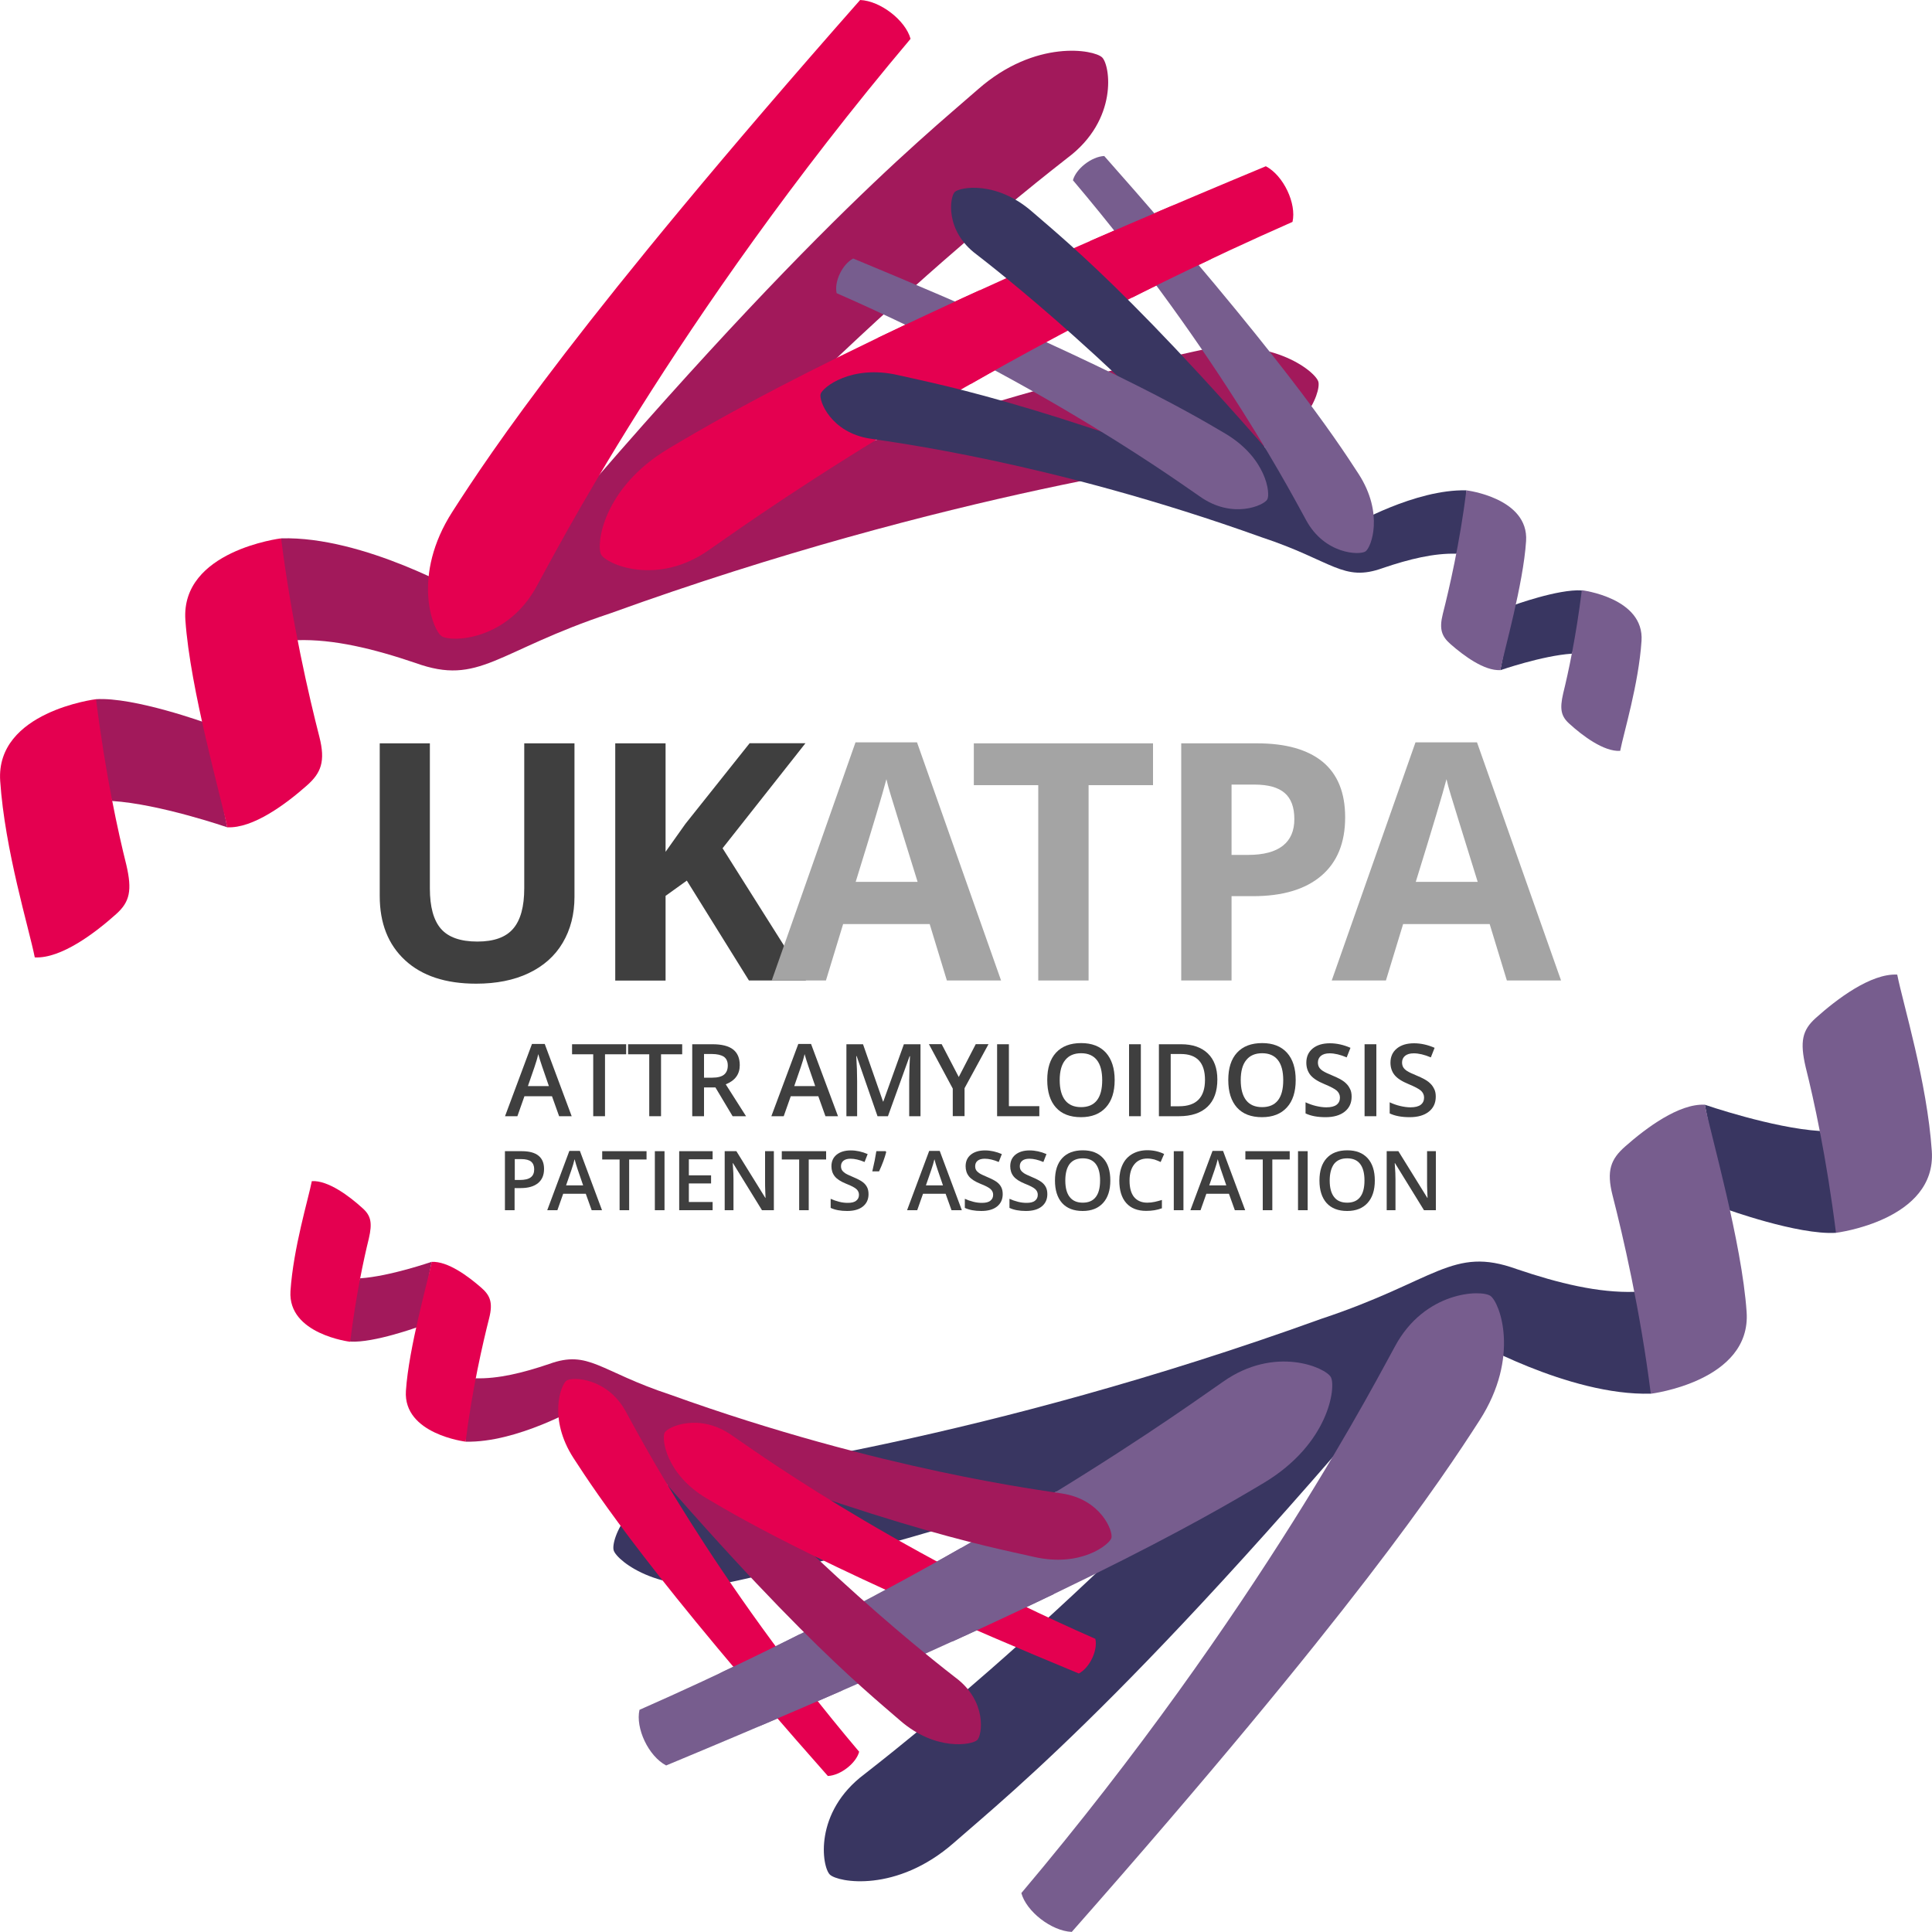
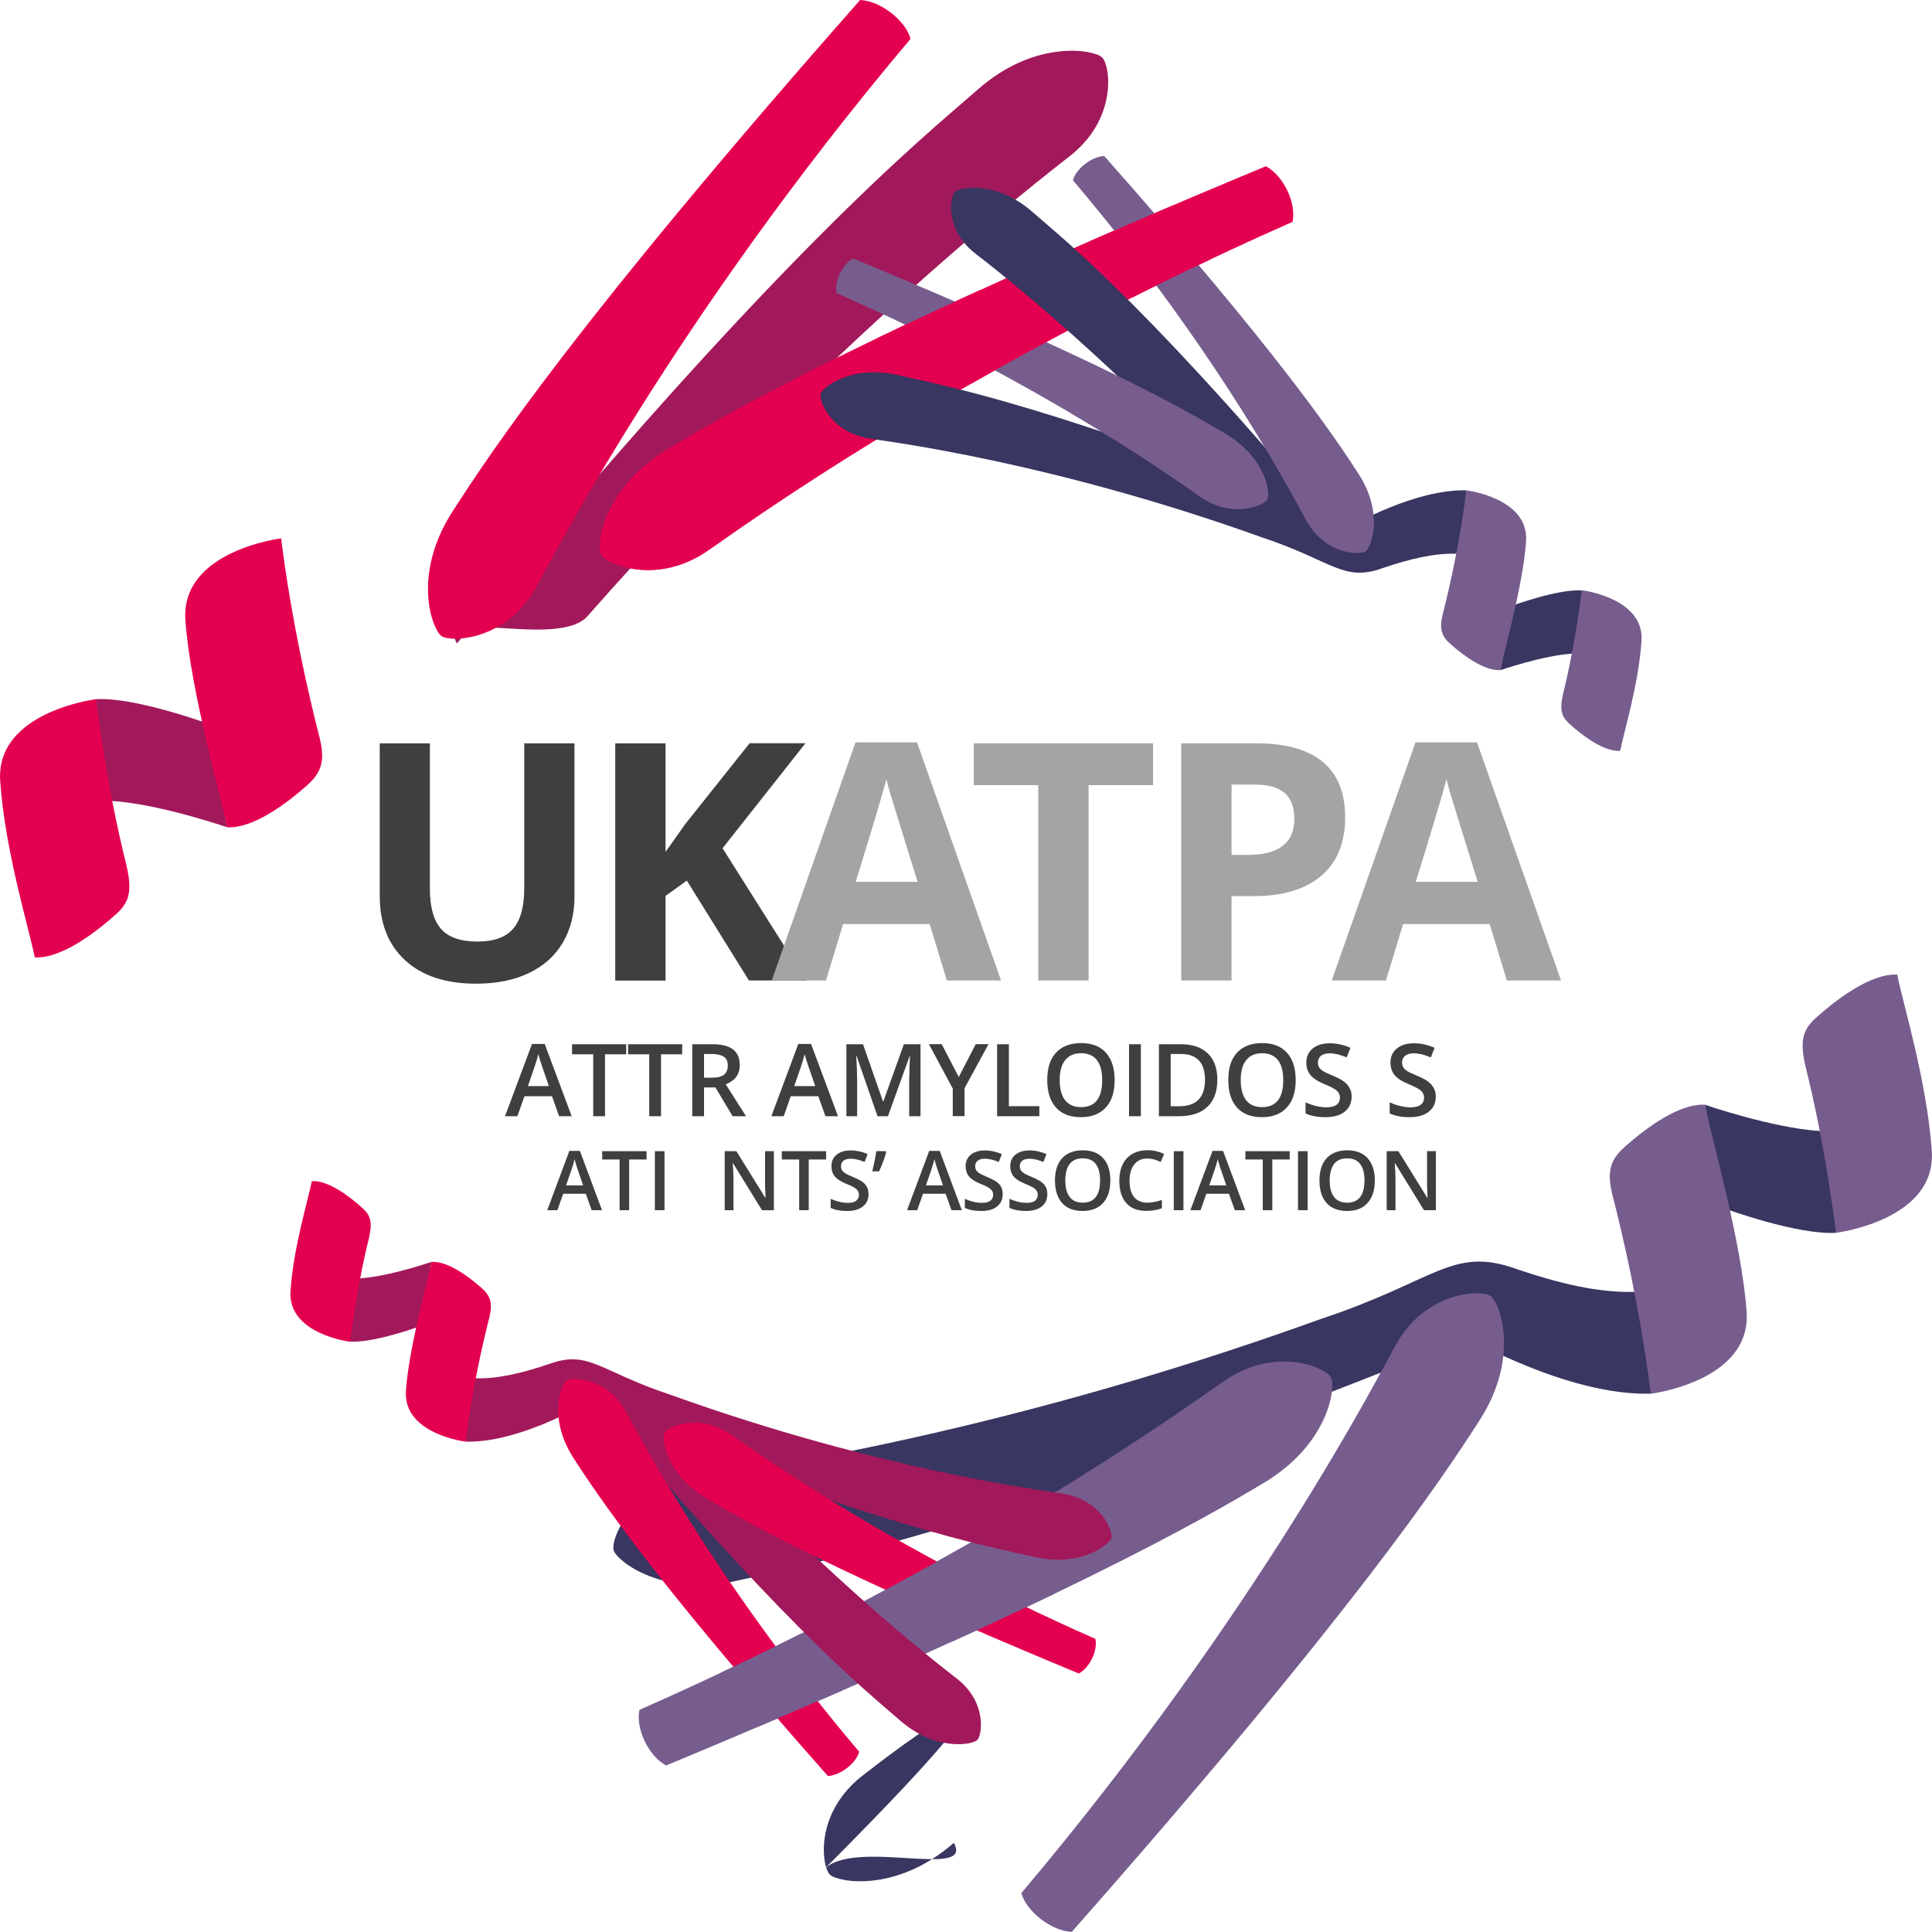
<svg xmlns="http://www.w3.org/2000/svg" version="1.1" id="Layer_1" x="0px" y="0px" viewBox="0 0 200 200" style="enable-background:new 0 0 200 200;" xml:space="preserve">
  <style type="text/css">
	.st0{fill:#3F3F3F;}
	.st1{fill:#A4A4A4;}
	.st2{fill:none;}
	.st3{fill:#A2195B;}
	.st4{fill:#E40050;}
	.st5{fill:#393661;}
	.st6{fill:#775D8E;}
</style>
  <g>
    <g>
      <path class="st0" d="M59.47,76.95v15.88c0,1.81-0.41,3.4-1.22,4.77c-0.81,1.37-1.99,2.41-3.52,3.14    c-1.53,0.73-3.35,1.09-5.44,1.09c-3.16,0-5.61-0.81-7.36-2.43c-1.75-1.62-2.62-3.83-2.62-6.64V76.95h5.19v15.03    c0,1.89,0.38,3.28,1.14,4.16c0.76,0.88,2.02,1.33,3.78,1.33c1.7,0,2.94-0.44,3.7-1.33c0.77-0.89,1.15-2.29,1.15-4.19V76.95H59.47z    " />
      <path class="st0" d="M83.44,101.5h-5.91l-6.43-10.34l-2.2,1.58v8.77h-5.21V76.95h5.21v11.23l2.05-2.89l6.65-8.35h5.78L74.8,87.81    L83.44,101.5z" />
      <path class="st1" d="M98.02,101.5l-1.78-5.84h-8.96l-1.78,5.84h-5.61l8.67-24.65h6.37l8.7,24.65H98.02z M94.99,91.29    c-1.65-5.3-2.57-8.29-2.78-8.98c-0.21-0.69-0.36-1.24-0.45-1.65c-0.37,1.43-1.43,4.98-3.18,10.63H94.99z" />
      <path class="st1" d="M112.69,101.5h-5.21V81.28h-6.67v-4.33h18.55v4.33h-6.67V101.5z" />
      <path class="st1" d="M139.25,84.61c0,2.64-0.83,4.66-2.48,6.06c-1.65,1.4-4,2.1-7.05,2.1h-2.23v8.73h-5.21V76.95h7.85    c2.98,0,5.24,0.64,6.8,1.92C138.48,80.16,139.25,82.07,139.25,84.61z M127.49,88.5h1.71c1.6,0,2.8-0.32,3.6-0.95    c0.8-0.63,1.19-1.55,1.19-2.76c0-1.22-0.33-2.12-1-2.7s-1.71-0.87-3.13-0.87h-2.37V88.5z" />
      <path class="st1" d="M155.99,101.5l-1.78-5.84h-8.96l-1.78,5.84h-5.61l8.67-24.65h6.37l8.7,24.65H155.99z M152.97,91.29    c-1.65-5.3-2.57-8.29-2.78-8.98c-0.21-0.69-0.36-1.24-0.45-1.65c-0.37,1.43-1.43,4.98-3.18,10.63H152.97z" />
    </g>
    <g>
      <path class="st0" d="M57.88,115.55l-0.74-2.07h-2.85l-0.73,2.07h-1.28l2.79-7.48h1.32l2.79,7.48H57.88z M56.82,112.43l-0.7-2.03    c-0.05-0.14-0.12-0.35-0.21-0.64c-0.09-0.29-0.15-0.51-0.19-0.64c-0.09,0.42-0.23,0.87-0.4,1.37l-0.67,1.94H56.82z" />
      <path class="st0" d="M62.63,115.55h-1.22v-6.41h-2.19v-1.04h5.6v1.04h-2.19V115.55z" />
      <path class="st0" d="M68.43,115.55h-1.22v-6.41h-2.19v-1.04h5.6v1.04h-2.19V115.55z" />
      <path class="st0" d="M72.88,112.57v2.98h-1.22v-7.45h2.1c0.96,0,1.67,0.18,2.13,0.54c0.46,0.36,0.69,0.9,0.69,1.63    c0,0.93-0.48,1.59-1.45,1.98l2.1,3.3h-1.39l-1.78-2.98H72.88z M72.88,111.56h0.85c0.57,0,0.98-0.11,1.23-0.32    c0.25-0.21,0.38-0.52,0.38-0.94c0-0.42-0.14-0.72-0.41-0.91c-0.28-0.18-0.69-0.28-1.24-0.28h-0.81V111.56z" />
      <path class="st0" d="M85.45,115.55l-0.74-2.07h-2.85l-0.73,2.07h-1.28l2.79-7.48h1.32l2.79,7.48H85.45z M84.39,112.43l-0.7-2.03    c-0.05-0.14-0.12-0.35-0.21-0.64c-0.09-0.29-0.15-0.51-0.19-0.64c-0.09,0.42-0.23,0.87-0.4,1.37l-0.67,1.94H84.39z" />
      <path class="st0" d="M90.84,115.55l-2.16-6.22h-0.04c0.06,0.92,0.09,1.79,0.09,2.6v3.62h-1.11v-7.45h1.72l2.07,5.93h0.03    l2.13-5.93h1.72v7.45h-1.17v-3.68c0-0.37,0.01-0.85,0.03-1.45c0.02-0.59,0.04-0.95,0.05-1.08h-0.04l-2.24,6.21H90.84z" />
      <path class="st0" d="M99.25,111.49l1.76-3.4h1.32l-2.48,4.56v2.89h-1.22v-2.85l-2.47-4.6h1.32L99.25,111.49z" />
      <path class="st0" d="M103.22,115.55v-7.45h1.22v6.41h3.15v1.04H103.22z" />
      <path class="st0" d="M115.39,111.81c0,1.21-0.3,2.16-0.91,2.83c-0.61,0.67-1.47,1.01-2.58,1.01c-1.12,0-1.99-0.33-2.59-1    s-0.9-1.62-0.9-2.85c0-1.23,0.3-2.17,0.91-2.83c0.61-0.66,1.47-0.99,2.6-0.99c1.11,0,1.96,0.33,2.57,1    C115.08,109.65,115.39,110.59,115.39,111.81z M109.7,111.81c0,0.92,0.19,1.61,0.56,2.09c0.37,0.47,0.92,0.71,1.65,0.71    c0.72,0,1.27-0.23,1.64-0.7c0.37-0.47,0.55-1.17,0.55-2.09c0-0.91-0.18-1.61-0.55-2.08c-0.37-0.47-0.91-0.71-1.63-0.71    c-0.73,0-1.28,0.24-1.65,0.71C109.89,110.2,109.7,110.9,109.7,111.81z" />
      <path class="st0" d="M116.88,115.55v-7.45h1.22v7.45H116.88z" />
      <path class="st0" d="M126.02,111.75c0,1.23-0.34,2.17-1.02,2.82c-0.68,0.65-1.67,0.98-2.95,0.98h-2.08v-7.45h2.3    c1.19,0,2.11,0.32,2.77,0.96C125.69,109.69,126.02,110.59,126.02,111.75z M124.74,111.79c0-1.78-0.83-2.68-2.5-2.68h-1.05v5.41    h0.87C123.84,114.52,124.74,113.61,124.74,111.79z" />
      <path class="st0" d="M134.13,111.81c0,1.21-0.3,2.16-0.91,2.83c-0.61,0.67-1.47,1.01-2.58,1.01c-1.12,0-1.99-0.33-2.59-1    c-0.6-0.67-0.9-1.62-0.9-2.85c0-1.23,0.3-2.17,0.91-2.83c0.61-0.66,1.47-0.99,2.6-0.99c1.11,0,1.96,0.33,2.57,1    C133.83,109.65,134.13,110.59,134.13,111.81z M128.44,111.81c0,0.92,0.19,1.61,0.56,2.09c0.37,0.47,0.92,0.71,1.65,0.71    c0.72,0,1.27-0.23,1.64-0.7c0.37-0.47,0.55-1.17,0.55-2.09c0-0.91-0.18-1.61-0.55-2.08c-0.37-0.47-0.91-0.71-1.63-0.71    c-0.73,0-1.28,0.24-1.65,0.71C128.63,110.2,128.44,110.9,128.44,111.81z" />
      <path class="st0" d="M139.92,113.52c0,0.66-0.24,1.18-0.72,1.56c-0.48,0.38-1.14,0.57-1.98,0.57c-0.84,0-1.53-0.13-2.07-0.39    v-1.15c0.34,0.16,0.7,0.29,1.08,0.38c0.38,0.09,0.74,0.14,1.07,0.14c0.48,0,0.84-0.09,1.07-0.27c0.23-0.18,0.34-0.43,0.34-0.74    c0-0.28-0.11-0.51-0.32-0.71c-0.21-0.19-0.65-0.42-1.3-0.69c-0.68-0.28-1.16-0.59-1.44-0.94c-0.28-0.35-0.42-0.78-0.42-1.27    c0-0.62,0.22-1.11,0.66-1.47c0.44-0.36,1.03-0.54,1.78-0.54c0.71,0,1.42,0.16,2.13,0.47l-0.39,0.99    c-0.66-0.28-1.25-0.42-1.77-0.42c-0.39,0-0.69,0.09-0.9,0.26c-0.2,0.17-0.31,0.4-0.31,0.68c0,0.19,0.04,0.36,0.12,0.5    c0.08,0.14,0.22,0.27,0.4,0.39c0.19,0.12,0.52,0.28,1.01,0.48c0.55,0.23,0.95,0.44,1.2,0.64c0.25,0.2,0.44,0.42,0.56,0.67    C139.86,112.89,139.92,113.19,139.92,113.52z" />
-       <path class="st0" d="M141.26,115.55v-7.45h1.22v7.45H141.26z" />
      <path class="st0" d="M148.63,113.52c0,0.66-0.24,1.18-0.72,1.56c-0.48,0.38-1.14,0.57-1.98,0.57c-0.84,0-1.53-0.13-2.07-0.39    v-1.15c0.34,0.16,0.7,0.29,1.08,0.38c0.38,0.09,0.74,0.14,1.07,0.14c0.48,0,0.84-0.09,1.07-0.27c0.23-0.18,0.34-0.43,0.34-0.74    c0-0.28-0.11-0.51-0.32-0.71c-0.21-0.19-0.65-0.42-1.3-0.69c-0.68-0.28-1.16-0.59-1.44-0.94c-0.28-0.35-0.42-0.78-0.42-1.27    c0-0.62,0.22-1.11,0.66-1.47c0.44-0.36,1.03-0.54,1.78-0.54c0.71,0,1.42,0.16,2.13,0.47l-0.39,0.99    c-0.66-0.28-1.25-0.42-1.77-0.42c-0.39,0-0.69,0.09-0.9,0.26c-0.2,0.17-0.31,0.4-0.31,0.68c0,0.19,0.04,0.36,0.12,0.5    c0.08,0.14,0.22,0.27,0.4,0.39c0.19,0.12,0.52,0.28,1.01,0.48c0.55,0.23,0.95,0.44,1.2,0.64c0.25,0.2,0.44,0.42,0.56,0.67    C148.57,112.89,148.63,113.19,148.63,113.52z" />
    </g>
    <g>
-       <path class="st0" d="M56.32,121.01c0,0.64-0.21,1.13-0.63,1.47c-0.42,0.34-1.01,0.51-1.78,0.51h-0.64v2.29h-1v-6.11h1.76    c0.76,0,1.34,0.16,1.72,0.47C56.13,119.95,56.32,120.4,56.32,121.01z M53.28,122.15h0.53c0.51,0,0.89-0.09,1.13-0.27    c0.24-0.18,0.36-0.46,0.36-0.84c0-0.35-0.11-0.61-0.32-0.79c-0.21-0.17-0.55-0.26-1-0.26h-0.69V122.15z" />
      <path class="st0" d="M61.25,125.28l-0.61-1.7H58.3l-0.6,1.7h-1.05l2.29-6.14h1.09l2.29,6.14H61.25z M60.37,122.72l-0.57-1.66    c-0.04-0.11-0.1-0.29-0.17-0.53c-0.07-0.24-0.12-0.42-0.15-0.53c-0.08,0.34-0.19,0.72-0.33,1.12l-0.55,1.59H60.37z" />
      <path class="st0" d="M65.14,125.28h-1v-5.25h-1.8v-0.86h4.59v0.86h-1.8V125.28z" />
      <path class="st0" d="M67.79,125.28v-6.11h1v6.11H67.79z" />
-       <path class="st0" d="M73.77,125.28h-3.46v-6.11h3.46v0.84h-2.46v1.66h2.3v0.84h-2.3v1.92h2.46V125.28z" />
      <path class="st0" d="M80.1,125.28h-1.22l-3-4.87h-0.03l0.02,0.27c0.04,0.52,0.06,0.99,0.06,1.42v3.18h-0.91v-6.11h1.21l3,4.84    h0.02c-0.01-0.06-0.02-0.3-0.03-0.7c-0.02-0.4-0.02-0.72-0.02-0.94v-3.2h0.91V125.28z" />
      <path class="st0" d="M83.73,125.28h-1v-5.25h-1.8v-0.86h4.59v0.86h-1.8V125.28z" />
      <path class="st0" d="M89.91,123.62c0,0.54-0.2,0.97-0.59,1.28c-0.39,0.31-0.94,0.46-1.63,0.46c-0.69,0-1.26-0.11-1.7-0.32v-0.94    c0.28,0.13,0.57,0.23,0.89,0.31c0.31,0.08,0.61,0.11,0.88,0.11c0.4,0,0.69-0.07,0.88-0.23c0.19-0.15,0.28-0.35,0.28-0.61    c0-0.23-0.09-0.42-0.26-0.58c-0.17-0.16-0.53-0.35-1.07-0.56c-0.56-0.23-0.95-0.48-1.18-0.77c-0.23-0.29-0.34-0.64-0.34-1.04    c0-0.51,0.18-0.91,0.54-1.2c0.36-0.29,0.85-0.44,1.46-0.44c0.59,0,1.17,0.13,1.75,0.38l-0.32,0.82c-0.54-0.23-1.03-0.34-1.45-0.34    c-0.32,0-0.57,0.07-0.74,0.21c-0.17,0.14-0.25,0.33-0.25,0.56c0,0.16,0.03,0.29,0.1,0.41c0.07,0.11,0.18,0.22,0.33,0.32    c0.15,0.1,0.43,0.23,0.83,0.4c0.45,0.19,0.78,0.36,0.99,0.52c0.21,0.16,0.36,0.34,0.46,0.55    C89.86,123.1,89.91,123.34,89.91,123.62z" />
      <path class="st0" d="M91.68,119.17l0.06,0.09c-0.15,0.58-0.39,1.25-0.74,2H90.3c0.19-0.8,0.33-1.5,0.42-2.09H91.68z" />
      <path class="st0" d="M98.5,125.28l-0.61-1.7h-2.34l-0.6,1.7H93.9l2.29-6.14h1.09l2.29,6.14H98.5z M97.62,122.72l-0.57-1.66    c-0.04-0.11-0.1-0.29-0.17-0.53c-0.07-0.24-0.12-0.42-0.15-0.53c-0.08,0.34-0.19,0.72-0.33,1.12l-0.55,1.59H97.62z" />
      <path class="st0" d="M103.8,123.62c0,0.54-0.2,0.97-0.59,1.28c-0.39,0.31-0.94,0.46-1.63,0.46c-0.69,0-1.26-0.11-1.7-0.32v-0.94    c0.28,0.13,0.57,0.23,0.89,0.31c0.31,0.08,0.61,0.11,0.88,0.11c0.4,0,0.69-0.07,0.88-0.23c0.19-0.15,0.28-0.35,0.28-0.61    c0-0.23-0.09-0.42-0.26-0.58c-0.17-0.16-0.53-0.35-1.07-0.56c-0.56-0.23-0.95-0.48-1.18-0.77c-0.23-0.29-0.34-0.64-0.34-1.04    c0-0.51,0.18-0.91,0.54-1.2c0.36-0.29,0.85-0.44,1.46-0.44c0.59,0,1.17,0.13,1.75,0.38l-0.32,0.82c-0.54-0.23-1.03-0.34-1.45-0.34    c-0.32,0-0.57,0.07-0.74,0.21c-0.17,0.14-0.25,0.33-0.25,0.56c0,0.16,0.03,0.29,0.1,0.41c0.07,0.11,0.18,0.22,0.33,0.32    c0.15,0.1,0.43,0.23,0.83,0.4c0.45,0.19,0.78,0.36,0.99,0.52c0.21,0.16,0.36,0.34,0.46,0.55    C103.75,123.1,103.8,123.34,103.8,123.62z" />
      <path class="st0" d="M108.42,123.62c0,0.54-0.2,0.97-0.59,1.28c-0.39,0.31-0.94,0.46-1.63,0.46c-0.69,0-1.26-0.11-1.7-0.32v-0.94    c0.28,0.13,0.57,0.23,0.89,0.31c0.31,0.08,0.61,0.11,0.88,0.11c0.4,0,0.69-0.07,0.88-0.23c0.19-0.15,0.28-0.35,0.28-0.61    c0-0.23-0.09-0.42-0.26-0.58c-0.17-0.16-0.53-0.35-1.07-0.56c-0.56-0.23-0.95-0.48-1.18-0.77c-0.23-0.29-0.34-0.64-0.34-1.04    c0-0.51,0.18-0.91,0.54-1.2c0.36-0.29,0.85-0.44,1.46-0.44c0.59,0,1.17,0.13,1.75,0.38l-0.32,0.82c-0.54-0.23-1.03-0.34-1.45-0.34    c-0.32,0-0.57,0.07-0.74,0.21c-0.17,0.14-0.25,0.33-0.25,0.56c0,0.16,0.03,0.29,0.1,0.41c0.07,0.11,0.18,0.22,0.33,0.32    c0.15,0.1,0.43,0.23,0.83,0.4c0.45,0.19,0.78,0.36,0.99,0.52c0.21,0.16,0.36,0.34,0.46,0.55    C108.37,123.1,108.42,123.34,108.42,123.62z" />
      <path class="st0" d="M114.94,122.21c0,0.99-0.25,1.77-0.75,2.32c-0.5,0.55-1.2,0.83-2.11,0.83c-0.92,0-1.63-0.27-2.13-0.82    c-0.49-0.55-0.74-1.33-0.74-2.33c0-1.01,0.25-1.78,0.75-2.32c0.5-0.54,1.21-0.81,2.13-0.81c0.91,0,1.61,0.27,2.11,0.82    C114.7,120.44,114.94,121.21,114.94,122.21z M110.28,122.21c0,0.75,0.15,1.32,0.46,1.71s0.75,0.58,1.35,0.58    c0.59,0,1.04-0.19,1.34-0.58c0.3-0.38,0.45-0.96,0.45-1.72c0-0.75-0.15-1.32-0.45-1.71c-0.3-0.39-0.75-0.58-1.34-0.58    c-0.6,0-1.05,0.19-1.36,0.58C110.43,120.89,110.28,121.46,110.28,122.21z" />
      <path class="st0" d="M118.77,119.93c-0.57,0-1.03,0.2-1.35,0.61c-0.33,0.41-0.49,0.97-0.49,1.68c0,0.75,0.16,1.32,0.47,1.7    c0.32,0.38,0.77,0.58,1.37,0.58c0.26,0,0.51-0.03,0.75-0.08c0.24-0.05,0.49-0.12,0.76-0.2v0.86c-0.48,0.18-1.02,0.27-1.63,0.27    c-0.89,0-1.58-0.27-2.06-0.81c-0.48-0.54-0.72-1.32-0.72-2.33c0-0.64,0.12-1.19,0.35-1.67c0.23-0.48,0.57-0.84,1.01-1.09    c0.44-0.25,0.96-0.38,1.55-0.38c0.62,0,1.2,0.13,1.73,0.39l-0.36,0.83c-0.21-0.1-0.42-0.18-0.65-0.26    C119.26,119.97,119.02,119.93,118.77,119.93z" />
      <path class="st0" d="M121.51,125.28v-6.11h1v6.11H121.51z" />
      <path class="st0" d="M127.83,125.28l-0.61-1.7h-2.34l-0.6,1.7h-1.05l2.29-6.14h1.09l2.29,6.14H127.83z M126.95,122.72l-0.57-1.66    c-0.04-0.11-0.1-0.29-0.17-0.53c-0.07-0.24-0.12-0.42-0.15-0.53c-0.08,0.34-0.19,0.72-0.33,1.12l-0.55,1.59H126.95z" />
      <path class="st0" d="M131.72,125.28h-1v-5.25h-1.8v-0.86h4.59v0.86h-1.8V125.28z" />
      <path class="st0" d="M134.37,125.28v-6.11h1v6.11H134.37z" />
      <path class="st0" d="M142.32,122.21c0,0.99-0.25,1.77-0.75,2.32c-0.5,0.55-1.2,0.83-2.11,0.83c-0.92,0-1.63-0.27-2.13-0.82    c-0.49-0.55-0.74-1.33-0.74-2.33c0-1.01,0.25-1.78,0.75-2.32c0.5-0.54,1.21-0.81,2.13-0.81c0.91,0,1.61,0.27,2.11,0.82    C142.07,120.44,142.32,121.21,142.32,122.21z M137.65,122.21c0,0.75,0.15,1.32,0.46,1.71c0.3,0.39,0.75,0.58,1.35,0.58    c0.59,0,1.04-0.19,1.34-0.58c0.3-0.38,0.45-0.96,0.45-1.72c0-0.75-0.15-1.32-0.45-1.71c-0.3-0.39-0.75-0.58-1.34-0.58    c-0.6,0-1.05,0.19-1.36,0.58C137.81,120.89,137.65,121.46,137.65,122.21z" />
      <path class="st0" d="M148.63,125.28h-1.22l-3-4.87h-0.03l0.02,0.27c0.04,0.52,0.06,0.99,0.06,1.42v3.18h-0.91v-6.11h1.21l3,4.84    h0.02c-0.01-0.06-0.02-0.3-0.03-0.7c-0.02-0.4-0.02-0.72-0.02-0.94v-3.2h0.91V125.28z" />
    </g>
    <g>
      <line class="st2" x1="51.11" y1="74.85" x2="51.11" y2="74.77" />
      <path class="st3" d="M11.62,82.92c4.91,0.31,11.9,2.72,11.9,2.72l-2.14-10.78c0,0-7.5-2.73-11.45-2.48    C9.68,75.83,9.98,79.16,11.62,82.92z" />
      <path class="st4" d="M3.6,99.11C3,96.08,0.5,88.02,0.02,80.84s9.92-8.46,9.92-8.46c0.99,7.85,2.29,13.77,3.14,17.16    c0.61,2.63,0.36,3.82-1.05,5.08C9.88,96.55,6.34,99.25,3.6,99.11z" />
-       <path class="st3" d="M136.47,39.5c-0.34-1.09-5.1-4.91-12.87-3.11c-7.77,1.8-26.4,5.19-75.54,25.12c0,0-10.42-6.03-18.95-5.78    c-0.25,3.45,0.03,6.78,1.67,10.54c3.74-0.12,7.87,0.88,12.23,2.36c6.65,2.4,8.29-1.2,20.2-5.15c35.09-12.69,62.29-16.04,65-16.53    C134.79,45.96,136.81,40.59,136.47,39.5z" />
      <path class="st3" d="M110.5,16.35c5.29-3.95,4.43-9.6,3.59-10.41c-0.83-0.8-6.89-1.92-12.83,3.29    c-5.94,5.21-20.62,16.9-53.96,57.38c-2.15-3.85,10.51,0.58,13.52-2.83C86.04,35.18,108.31,18.08,110.5,16.35z" />
      <path class="st4" d="M23.52,85.64c-0.6-3.03-3.84-14.27-4.33-21.46C18.7,57,29.1,55.73,29.1,55.73    c1.09,8.66,2.91,16.45,3.96,20.54c0.65,2.56,0.18,3.75-1.31,5.06C29.59,83.24,26.18,85.78,23.52,85.64z" />
      <path class="st4" d="M55.6,60.61c-3.08,5.76-8.94,5.9-9.89,5.24c-0.95-0.66-3.12-6.29,1.13-12.89C50.77,46.84,59.89,33.06,89.04,0    c2.12,0.09,4.71,2.13,5.22,4.02C69.69,33.16,56.97,58.21,55.6,60.61z" />
      <path class="st4" d="M73.41,56.92c-5.39,3.81-10.64,1.48-11.18,0.49c-0.54-0.99,0.15-6.89,6.96-10.96    c6.31-3.77,20.76-12.16,61.85-29.24c1.84,0.97,3.19,3.87,2.76,5.76C98.57,38.5,75.73,55.37,73.41,56.92z" />
      <g>
        <path class="st5" d="M162.71,67.67c-3.05,0.2-7.4,1.71-7.4,1.71l1.32-6.71c0,0,4.67-1.71,7.12-1.55     C163.91,63.25,163.73,65.32,162.71,67.67z" />
        <path class="st6" d="M167.72,77.73c0.37-1.89,1.91-6.91,2.21-11.38s-6.18-5.25-6.18-5.25c-0.61,4.89-1.41,8.57-1.93,10.68     c-0.38,1.64-0.22,2.38,0.66,3.16C163.81,76.15,166.02,77.83,167.72,77.73z" />
        <path class="st5" d="M84.95,40.78c0.21-0.68,3.17-3.06,8.01-1.95c4.84,1.11,16.44,3.2,47.05,15.55c0,0,6.48-3.76,11.79-3.62     c0.16,2.15-0.01,4.22-1.03,6.56c-2.33-0.07-4.9,0.56-7.61,1.48c-4.14,1.5-5.16-0.74-12.58-3.19     C108.73,47.76,91.8,45.7,90.1,45.41C86.01,44.8,84.74,41.46,84.95,40.78z" />
        <path class="st5" d="M101.09,26.34c-3.3-2.45-2.77-5.97-2.25-6.47s4.28-1.2,7.99,2.03s12.85,10.5,33.65,35.65     c1.33-2.4-6.54,0.37-8.42-1.74C116.34,38.03,102.46,27.41,101.09,26.34z" />
        <path class="st6" d="M155.31,69.37c0.37-1.89,2.38-8.89,2.67-13.36s-6.18-5.25-6.18-5.25c-0.67,5.39-1.79,10.24-2.44,12.79     c-0.4,1.6-0.11,2.34,0.82,3.15C151.53,67.88,153.65,69.46,155.31,69.37z" />
        <path class="st6" d="M135.2,53.83c1.93,3.58,5.57,3.66,6.16,3.25s1.93-3.92-0.72-8.02c-2.46-3.8-8.15-12.37-26.33-32.91     c-1.32,0.06-2.93,1.33-3.24,2.51C126.4,36.76,134.34,52.33,135.2,53.83z" />
        <path class="st6" d="M124.23,51.41c3.36,2.37,6.62,0.91,6.96,0.29s-0.1-4.29-4.34-6.81c-3.93-2.34-12.94-7.54-38.53-18.13     c-1.14,0.61-1.98,2.41-1.71,3.59C108.54,39.97,122.77,50.45,124.23,51.41z" />
      </g>
      <path class="st4" d="M90.89,34.97c3.1-1.49,6.59-3.12,10.52-4.92c1.34,0.97,4.37,2.95,6.95,5.34c-2.76,1.48-5.39,2.94-7.86,4.35    C96.7,37.76,93.84,37.26,90.89,34.97z" />
      <path class="st4" d="M112.84,24.96c2.63-1.15,5.42-2.35,8.36-3.6c3.09-1.32,6.73,4.25,3.94,5.57c-2.74,1.29-5.39,2.59-7.94,3.87    C115.55,28.89,114.03,27.08,112.84,24.96z" />
    </g>
    <g>
      <path class="st5" d="M188.38,117.08c-4.91-0.31-11.9-2.72-11.9-2.72l2.14,10.78c0,0,7.5,2.73,11.45,2.48    C190.32,124.17,190.02,120.84,188.38,117.08z" />
      <path class="st6" d="M196.4,100.89c0.6,3.03,3.09,11.09,3.58,18.27c0.49,7.18-9.92,8.46-9.92,8.46    c-0.99-7.85-2.29-13.77-3.14-17.16c-0.61-2.63-0.36-3.82,1.05-5.08C190.12,103.45,193.66,100.75,196.4,100.89z" />
      <path class="st5" d="M63.53,160.5c0.34,1.09,5.1,4.91,12.87,3.11c7.77-1.8,26.4-5.19,75.54-25.12c0,0,10.42,6.03,18.95,5.78    c0.25-3.45-0.03-6.78-1.67-10.54c-3.74,0.12-7.87-0.88-12.23-2.36c-6.65-2.4-8.29,1.2-20.2,5.15    c-35.09,12.69-62.29,16.04-65,16.53C65.21,154.04,63.19,159.41,63.53,160.5z" />
-       <path class="st5" d="M89.5,183.65c-5.29,3.95-4.43,9.6-3.59,10.41c0.83,0.8,6.89,1.92,12.83-3.29    c5.94-5.21,20.62-16.9,53.96-57.38c2.15,3.85-10.51-0.58-13.52,2.83C113.96,164.82,91.69,181.92,89.5,183.65z" />
+       <path class="st5" d="M89.5,183.65c-5.29,3.95-4.43,9.6-3.59,10.41c0.83,0.8,6.89,1.92,12.83-3.29    c2.15,3.85-10.51-0.58-13.52,2.83C113.96,164.82,91.69,181.92,89.5,183.65z" />
      <path class="st6" d="M176.48,114.36c0.6,3.03,3.84,14.27,4.33,21.46c0.49,7.18-9.92,8.46-9.92,8.46    c-1.09-8.66-2.91-16.45-3.96-20.54c-0.65-2.56-0.18-3.75,1.31-5.06C170.41,116.76,173.82,114.22,176.48,114.36z" />
      <path class="st6" d="M144.4,139.39c3.08-5.76,8.94-5.9,9.89-5.24c0.95,0.66,3.12,6.29-1.13,12.89    c-3.94,6.12-13.06,19.89-42.21,52.95c-2.12-0.09-4.71-2.13-5.22-4.02C130.31,166.84,143.03,141.79,144.4,139.39z" />
      <path class="st6" d="M126.59,143.05c5.39-3.81,10.64-1.48,11.18-0.49s-0.15,6.89-6.96,10.96c-6.31,3.77-20.76,12.16-61.85,29.24    c-1.84-0.97-3.19-3.87-2.76-5.76C101.43,161.48,124.27,144.6,126.59,143.05z" />
      <g>
        <path class="st3" d="M37.29,132.33c3.05-0.2,7.4-1.71,7.4-1.71l-1.32,6.71c0,0-4.67,1.71-7.12,1.55     C36.09,136.75,36.27,134.68,37.29,132.33z" />
        <path class="st4" d="M32.28,122.27c-0.37,1.89-1.91,6.91-2.21,11.38c-0.29,4.47,6.18,5.25,6.18,5.25     c0.61-4.89,1.41-8.57,1.93-10.68c0.38-1.64,0.22-2.38-0.66-3.16C36.19,123.85,33.98,122.17,32.28,122.27z" />
        <path class="st3" d="M115.05,159.22c-0.21,0.68-3.17,3.06-8.01,1.95c-4.84-1.11-16.44-3.2-47.05-15.55c0,0-6.48,3.76-11.79,3.62     c-0.16-2.15,0.01-4.22,1.03-6.56c2.33,0.07,4.9-0.56,7.61-1.48c4.14-1.5,5.16,0.74,12.58,3.19c21.85,7.86,38.79,9.92,40.48,10.21     C113.99,155.2,115.26,158.54,115.05,159.22z" />
        <path class="st3" d="M98.91,173.66c3.3,2.45,2.77,5.97,2.25,6.47c-0.52,0.5-4.28,1.2-7.99-2.03s-12.85-10.5-33.65-35.65     c-1.33,2.4,6.54-0.37,8.42,1.74C83.66,161.97,97.54,172.59,98.91,173.66z" />
        <path class="st4" d="M44.69,130.63c-0.37,1.89-2.38,8.89-2.67,13.36c-0.29,4.47,6.18,5.25,6.18,5.25     c0.67-5.39,1.79-10.24,2.44-12.79c0.4-1.6,0.11-2.34-0.82-3.15C48.47,132.12,46.35,130.54,44.69,130.63z" />
        <path class="st4" d="M64.81,146.17c-1.93-3.58-5.57-3.66-6.16-3.25c-0.59,0.41-1.93,3.92,0.72,8.02     c2.46,3.8,8.15,12.37,26.33,32.91c1.32-0.06,2.93-1.33,3.24-2.51C73.62,163.24,65.67,147.67,64.81,146.17z" />
        <path class="st4" d="M75.77,148.59c-3.36-2.37-6.62-0.91-6.96-0.29s0.1,4.29,4.34,6.81c3.93,2.34,12.94,7.54,38.53,18.13     c1.14-0.61,1.98-2.41,1.71-3.59C91.46,160.03,77.23,149.55,75.77,148.59z" />
      </g>
      <path class="st6" d="M109.11,165.01c-3.1,1.49-6.59,3.12-10.52,4.92c-1.34-0.97-4.37-2.95-6.95-5.34    c2.76-1.48,5.39-2.94,7.86-4.35C103.3,162.22,106.16,162.71,109.11,165.01z" />
      <path class="st6" d="M87.16,175.01c-2.63,1.15-5.42,2.35-8.36,3.6c-3.09,1.32-6.73-4.25-3.94-5.57c2.74-1.29,5.39-2.59,7.94-3.87    C84.45,171.08,85.97,172.89,87.16,175.01z" />
    </g>
  </g>
</svg>